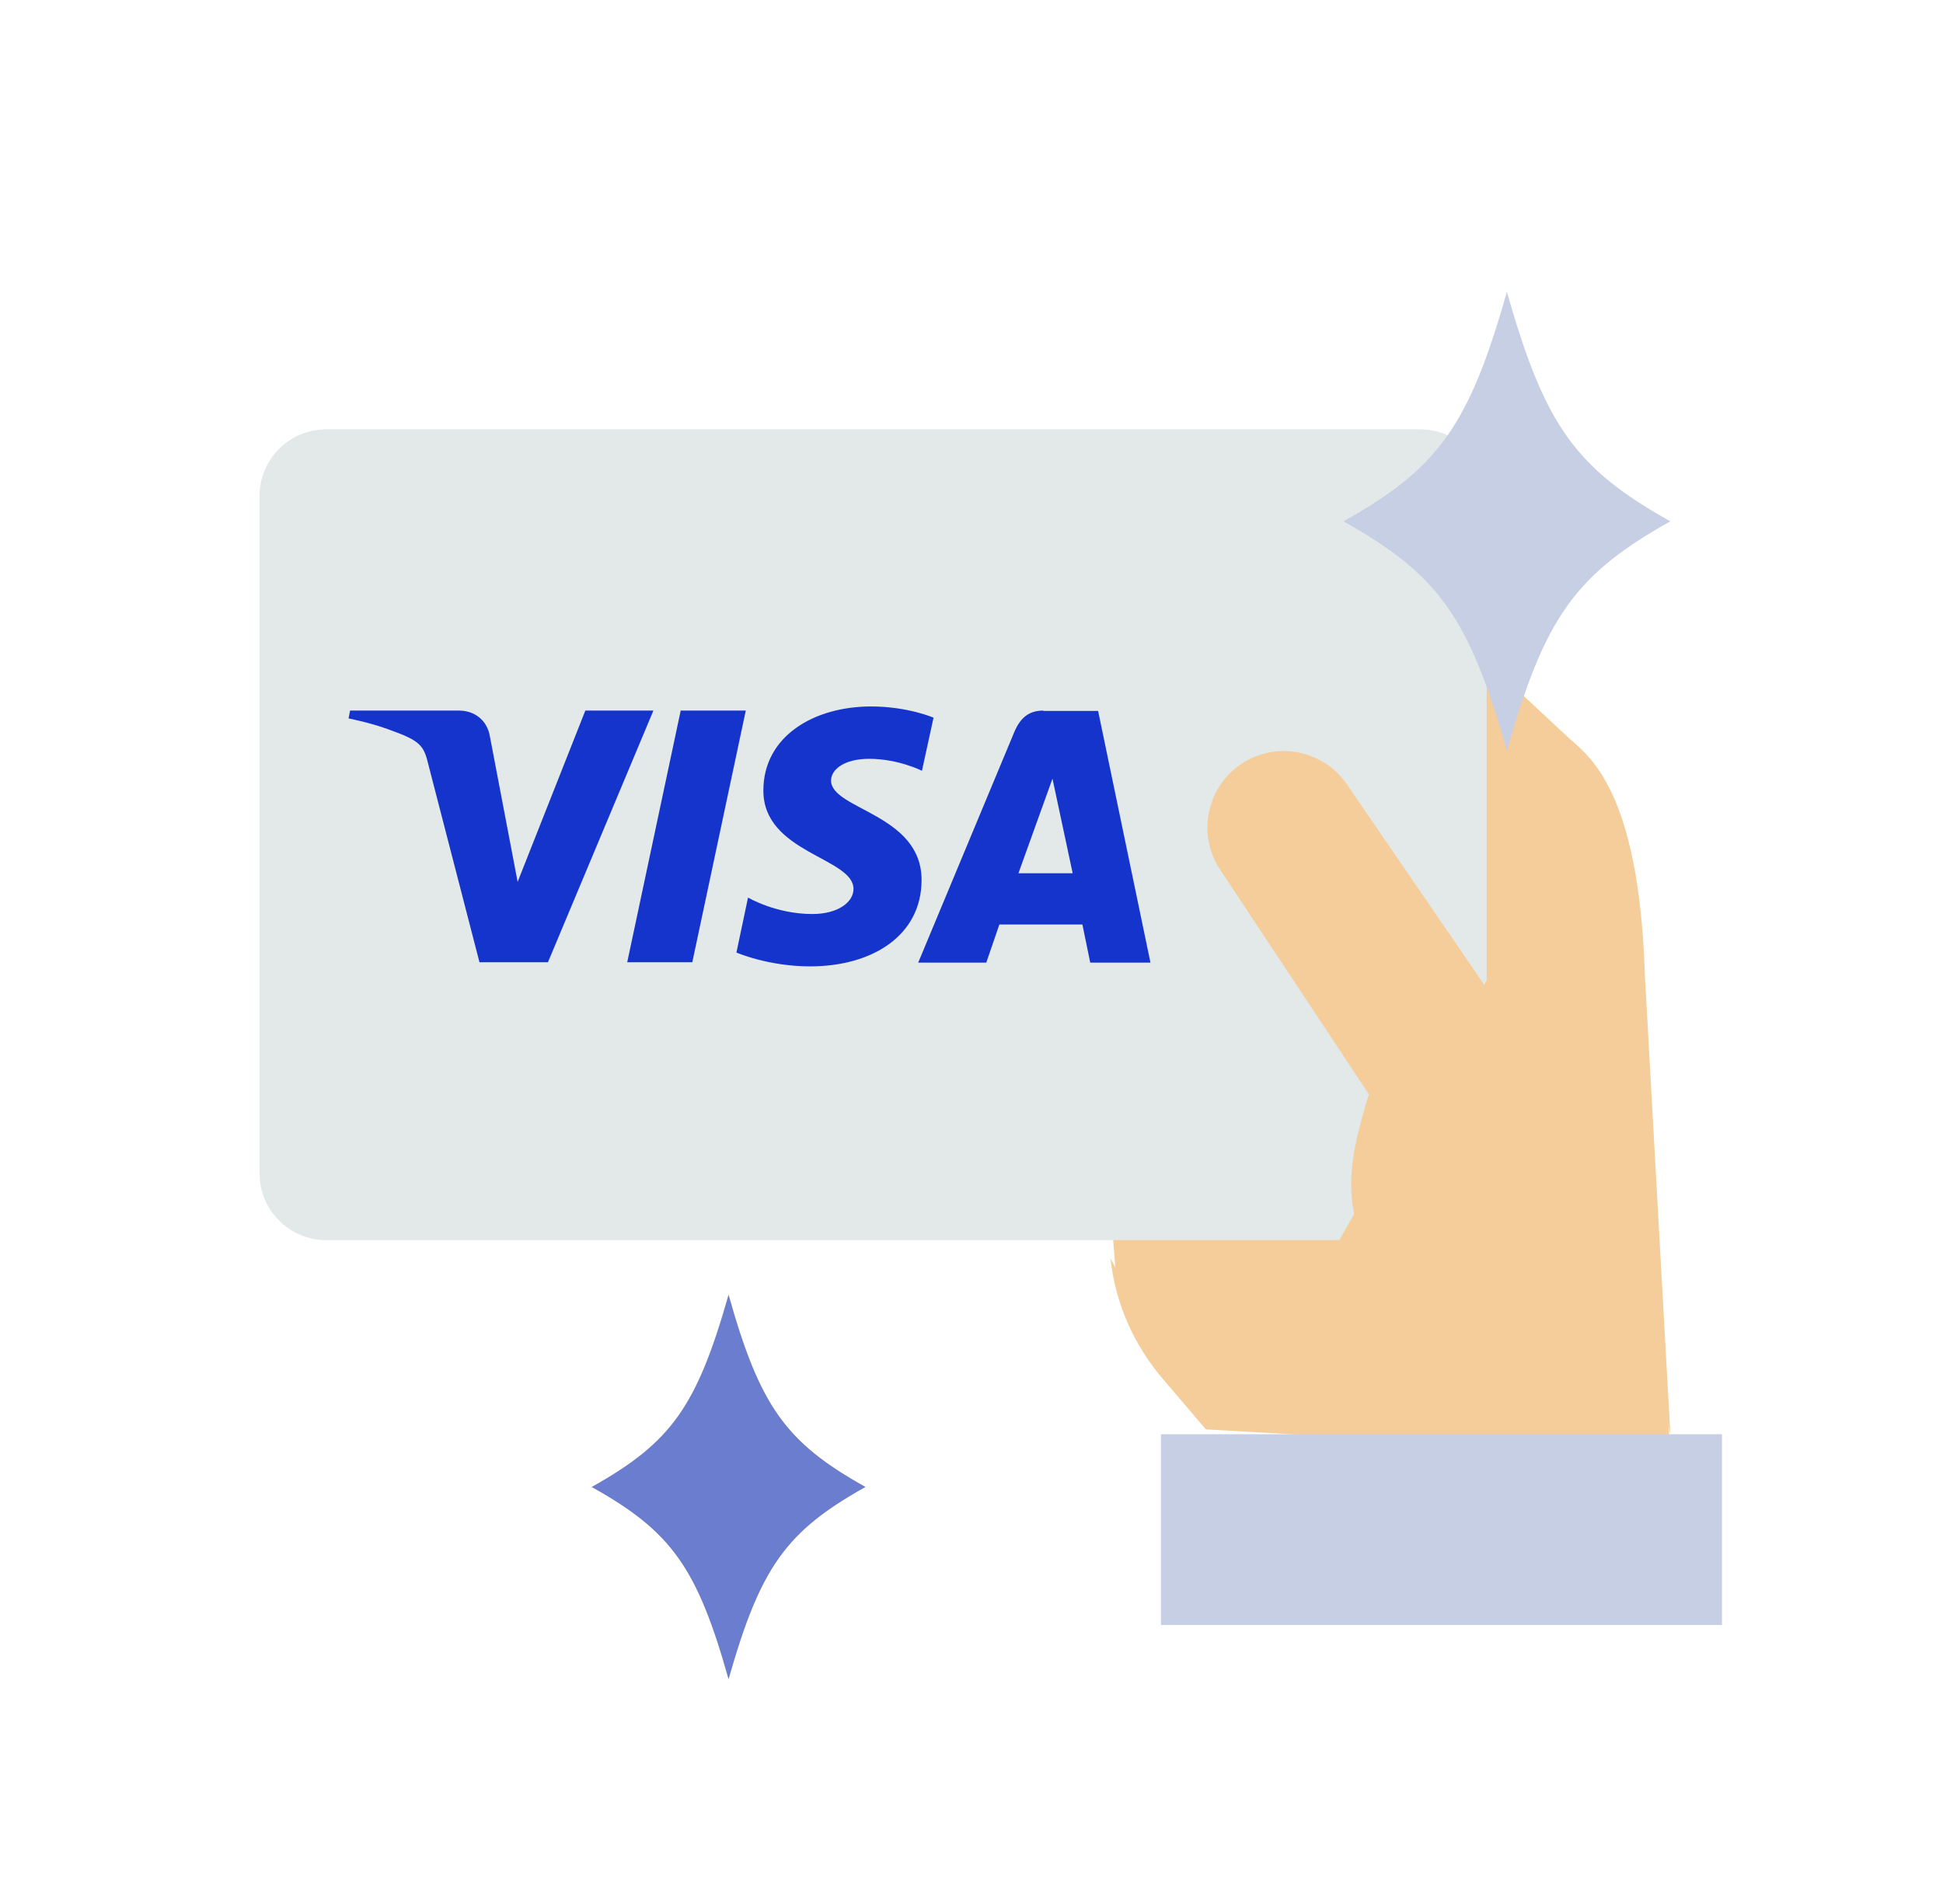
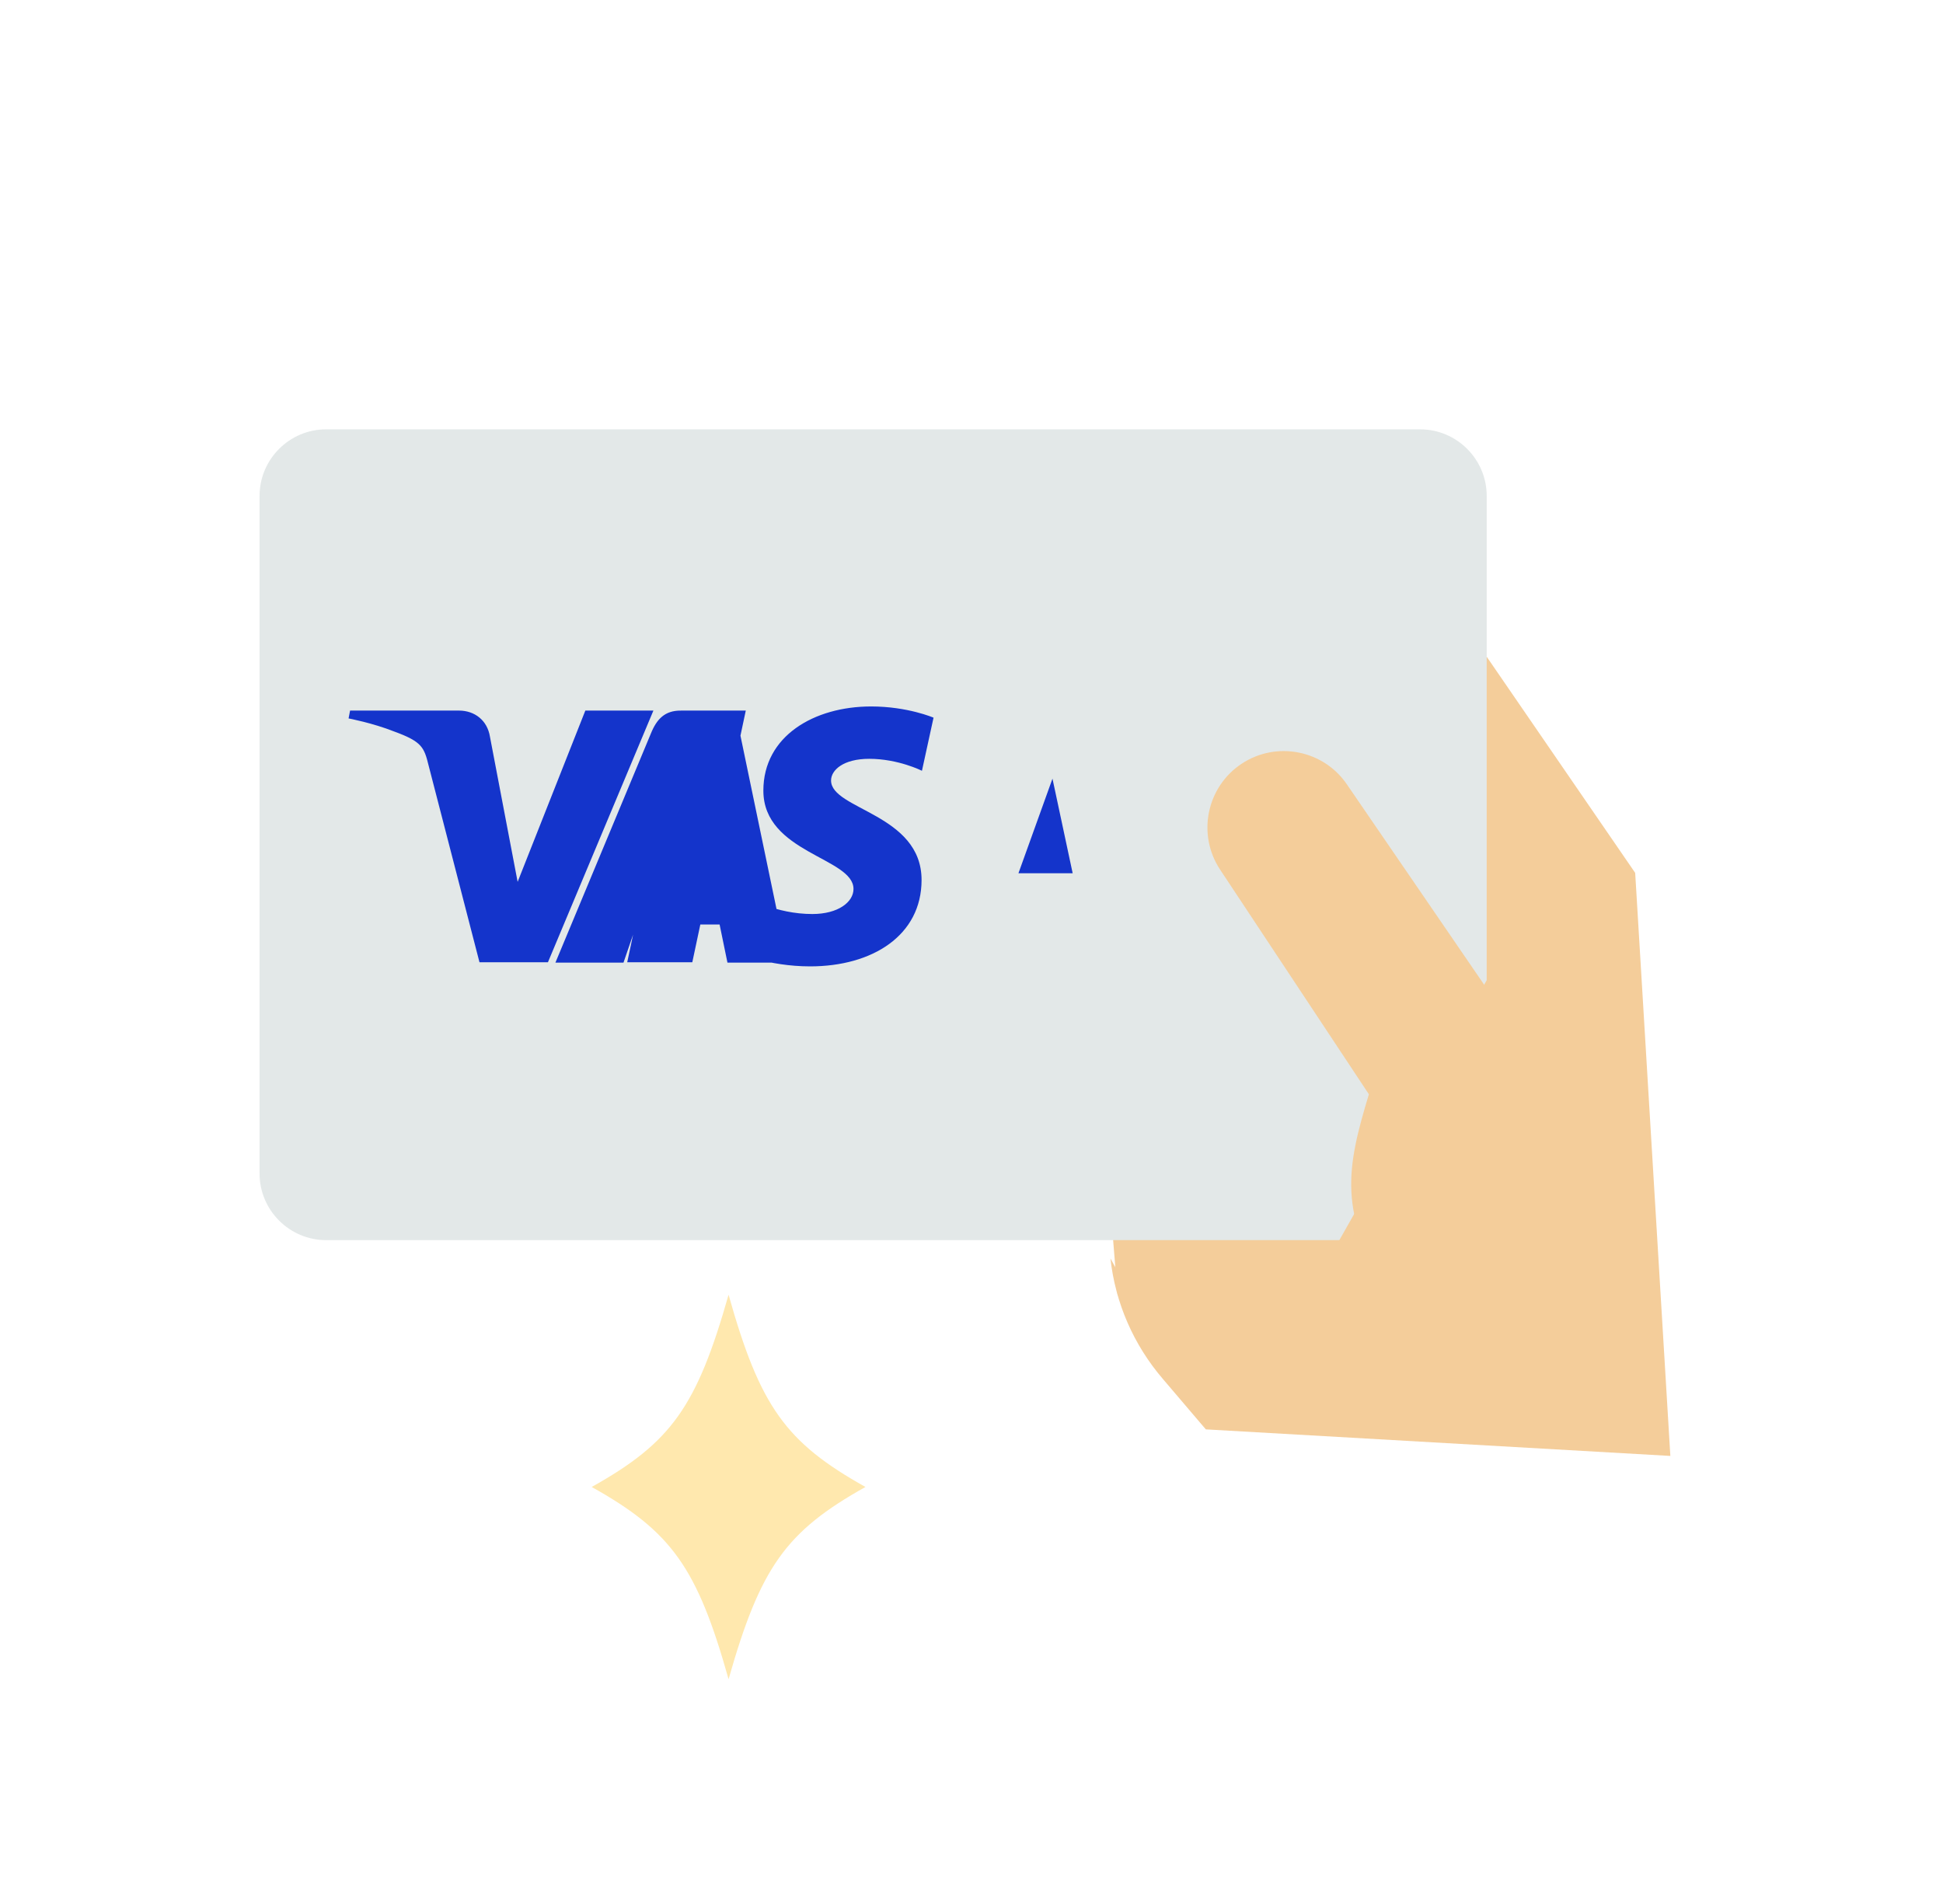
<svg xmlns="http://www.w3.org/2000/svg" id="_レイヤー_2" data-name="レイヤー 2" viewBox="0 0 51.95 50.92">
  <defs>
    <style> .cls-1 { fill: none; } .cls-2 { fill: #c7cfe5; } .cls-3 { fill: #f4cd9a; } .cls-4 { fill: #ffe8ae; } .cls-5 { fill: #1434cb; } .cls-6 { fill: #e3e8e8; } .cls-7 { fill: #6a7dce; } </style>
  </defs>
  <g id="_レイヤー_1-2" data-name="レイヤー 1">
    <g>
      <g>
        <polygon class="cls-3" points="44.66 38.93 43.72 23.34 39.75 17.56 29.68 32.15 29.88 34.62 32.24 38.22 44.66 38.93" />
        <rect class="cls-1" x="1.02" width="50.92" height="50.92" />
        <path class="cls-3" d="M32.24,38.22l-1.15-1.35c-.78-.91-1.27-2.03-1.4-3.22h0" />
-         <path class="cls-3" d="M44.66,38.35l-.68-12.26c-.16-5.04-1.53-5.89-2.06-6.38l-1.78-1.66" />
        <path class="cls-6" d="M35.81,33.16H8.72c-.98,0-1.78-.8-1.78-1.78V13.26c0-.98.8-1.78,1.78-1.78h29.25c.98,0,1.78.8,1.78,1.78v12.95" />
-         <polyline class="cls-2" points="46.04 43.45 46.04 38.35 45.54 38.35 44.11 38.35 31.04 38.35 31.04 43.45" />
        <g>
          <path class="cls-4" d="M23.14,39.76c-2.13,1.19-2.81,2.15-3.66,5.14-.84-2.99-1.53-3.95-3.66-5.14,2.13-1.19,2.81-2.15,3.66-5.14.84,2.99,1.53,3.95,3.66,5.14Z" />
-           <path class="cls-7" d="M23.14,39.76c-2.13,1.19-2.81,2.15-3.66,5.14-.84-2.99-1.53-3.95-3.66-5.14,2.13-1.19,2.81-2.15,3.66-5.14.84,2.99,1.53,3.95,3.66,5.14Z" />
        </g>
        <path class="cls-3" d="M39.75,26.43l-3.72-5.43c-.62-.94-1.89-1.2-2.83-.58-.94.62-1.2,1.89-.58,2.83l3.98,6.01c-.6,1.98-.84,3.21.58,5.35" />
-         <path class="cls-2" d="M44.66,13.94c-2.54,1.42-3.36,2.57-4.37,6.14-1.01-3.57-1.83-4.72-4.37-6.14,2.54-1.42,3.36-2.57,4.37-6.14,1.01,3.57,1.83,4.72,4.37,6.14Z" />
      </g>
-       <rect class="cls-1" width="50.92" height="50.92" />
-       <path id="path3789" class="cls-5" d="M23.29,18.89c-1.52,0-2.88.79-2.88,2.25,0,1.67,2.41,1.79,2.41,2.63,0,.35-.41.67-1.1.67-.98,0-1.72-.44-1.72-.44l-.31,1.47s.85.37,1.97.37c1.67,0,2.98-.83,2.98-2.31,0-1.77-2.42-1.88-2.42-2.66,0-.28.33-.58,1.02-.58.78,0,1.41.32,1.41.32l.31-1.42s-.69-.3-1.67-.3h0ZM9.36,19l-.04.21s.64.12,1.22.35c.74.27.8.42.92.91l1.36,5.26h1.83l2.82-6.73h-1.82l-1.81,4.58-.74-3.88c-.07-.44-.41-.7-.83-.7h-2.91ZM18.2,19l-1.43,6.73h1.74l1.43-6.73h-1.73ZM27.9,19c-.42,0-.64.22-.8.62l-2.55,6.12h1.82l.35-1.02h2.22l.21,1.02h1.61l-1.4-6.73h-1.47ZM28.14,20.82l.54,2.53h-1.45l.91-2.53h0Z" />
+       <path id="path3789" class="cls-5" d="M23.29,18.89c-1.52,0-2.88.79-2.88,2.25,0,1.67,2.41,1.79,2.41,2.63,0,.35-.41.67-1.1.67-.98,0-1.72-.44-1.72-.44l-.31,1.47s.85.37,1.97.37c1.67,0,2.98-.83,2.98-2.31,0-1.77-2.42-1.88-2.42-2.66,0-.28.33-.58,1.02-.58.78,0,1.41.32,1.41.32l.31-1.42s-.69-.3-1.67-.3h0ZM9.36,19l-.04.21s.64.12,1.22.35c.74.27.8.42.92.91l1.36,5.26h1.83l2.82-6.73h-1.82l-1.81,4.58-.74-3.88c-.07-.44-.41-.7-.83-.7h-2.91ZM18.2,19l-1.43,6.73h1.74l1.43-6.73h-1.73Zc-.42,0-.64.22-.8.62l-2.55,6.12h1.82l.35-1.02h2.22l.21,1.02h1.61l-1.4-6.73h-1.47ZM28.14,20.82l.54,2.53h-1.45l.91-2.53h0Z" />
    </g>
  </g>
</svg>